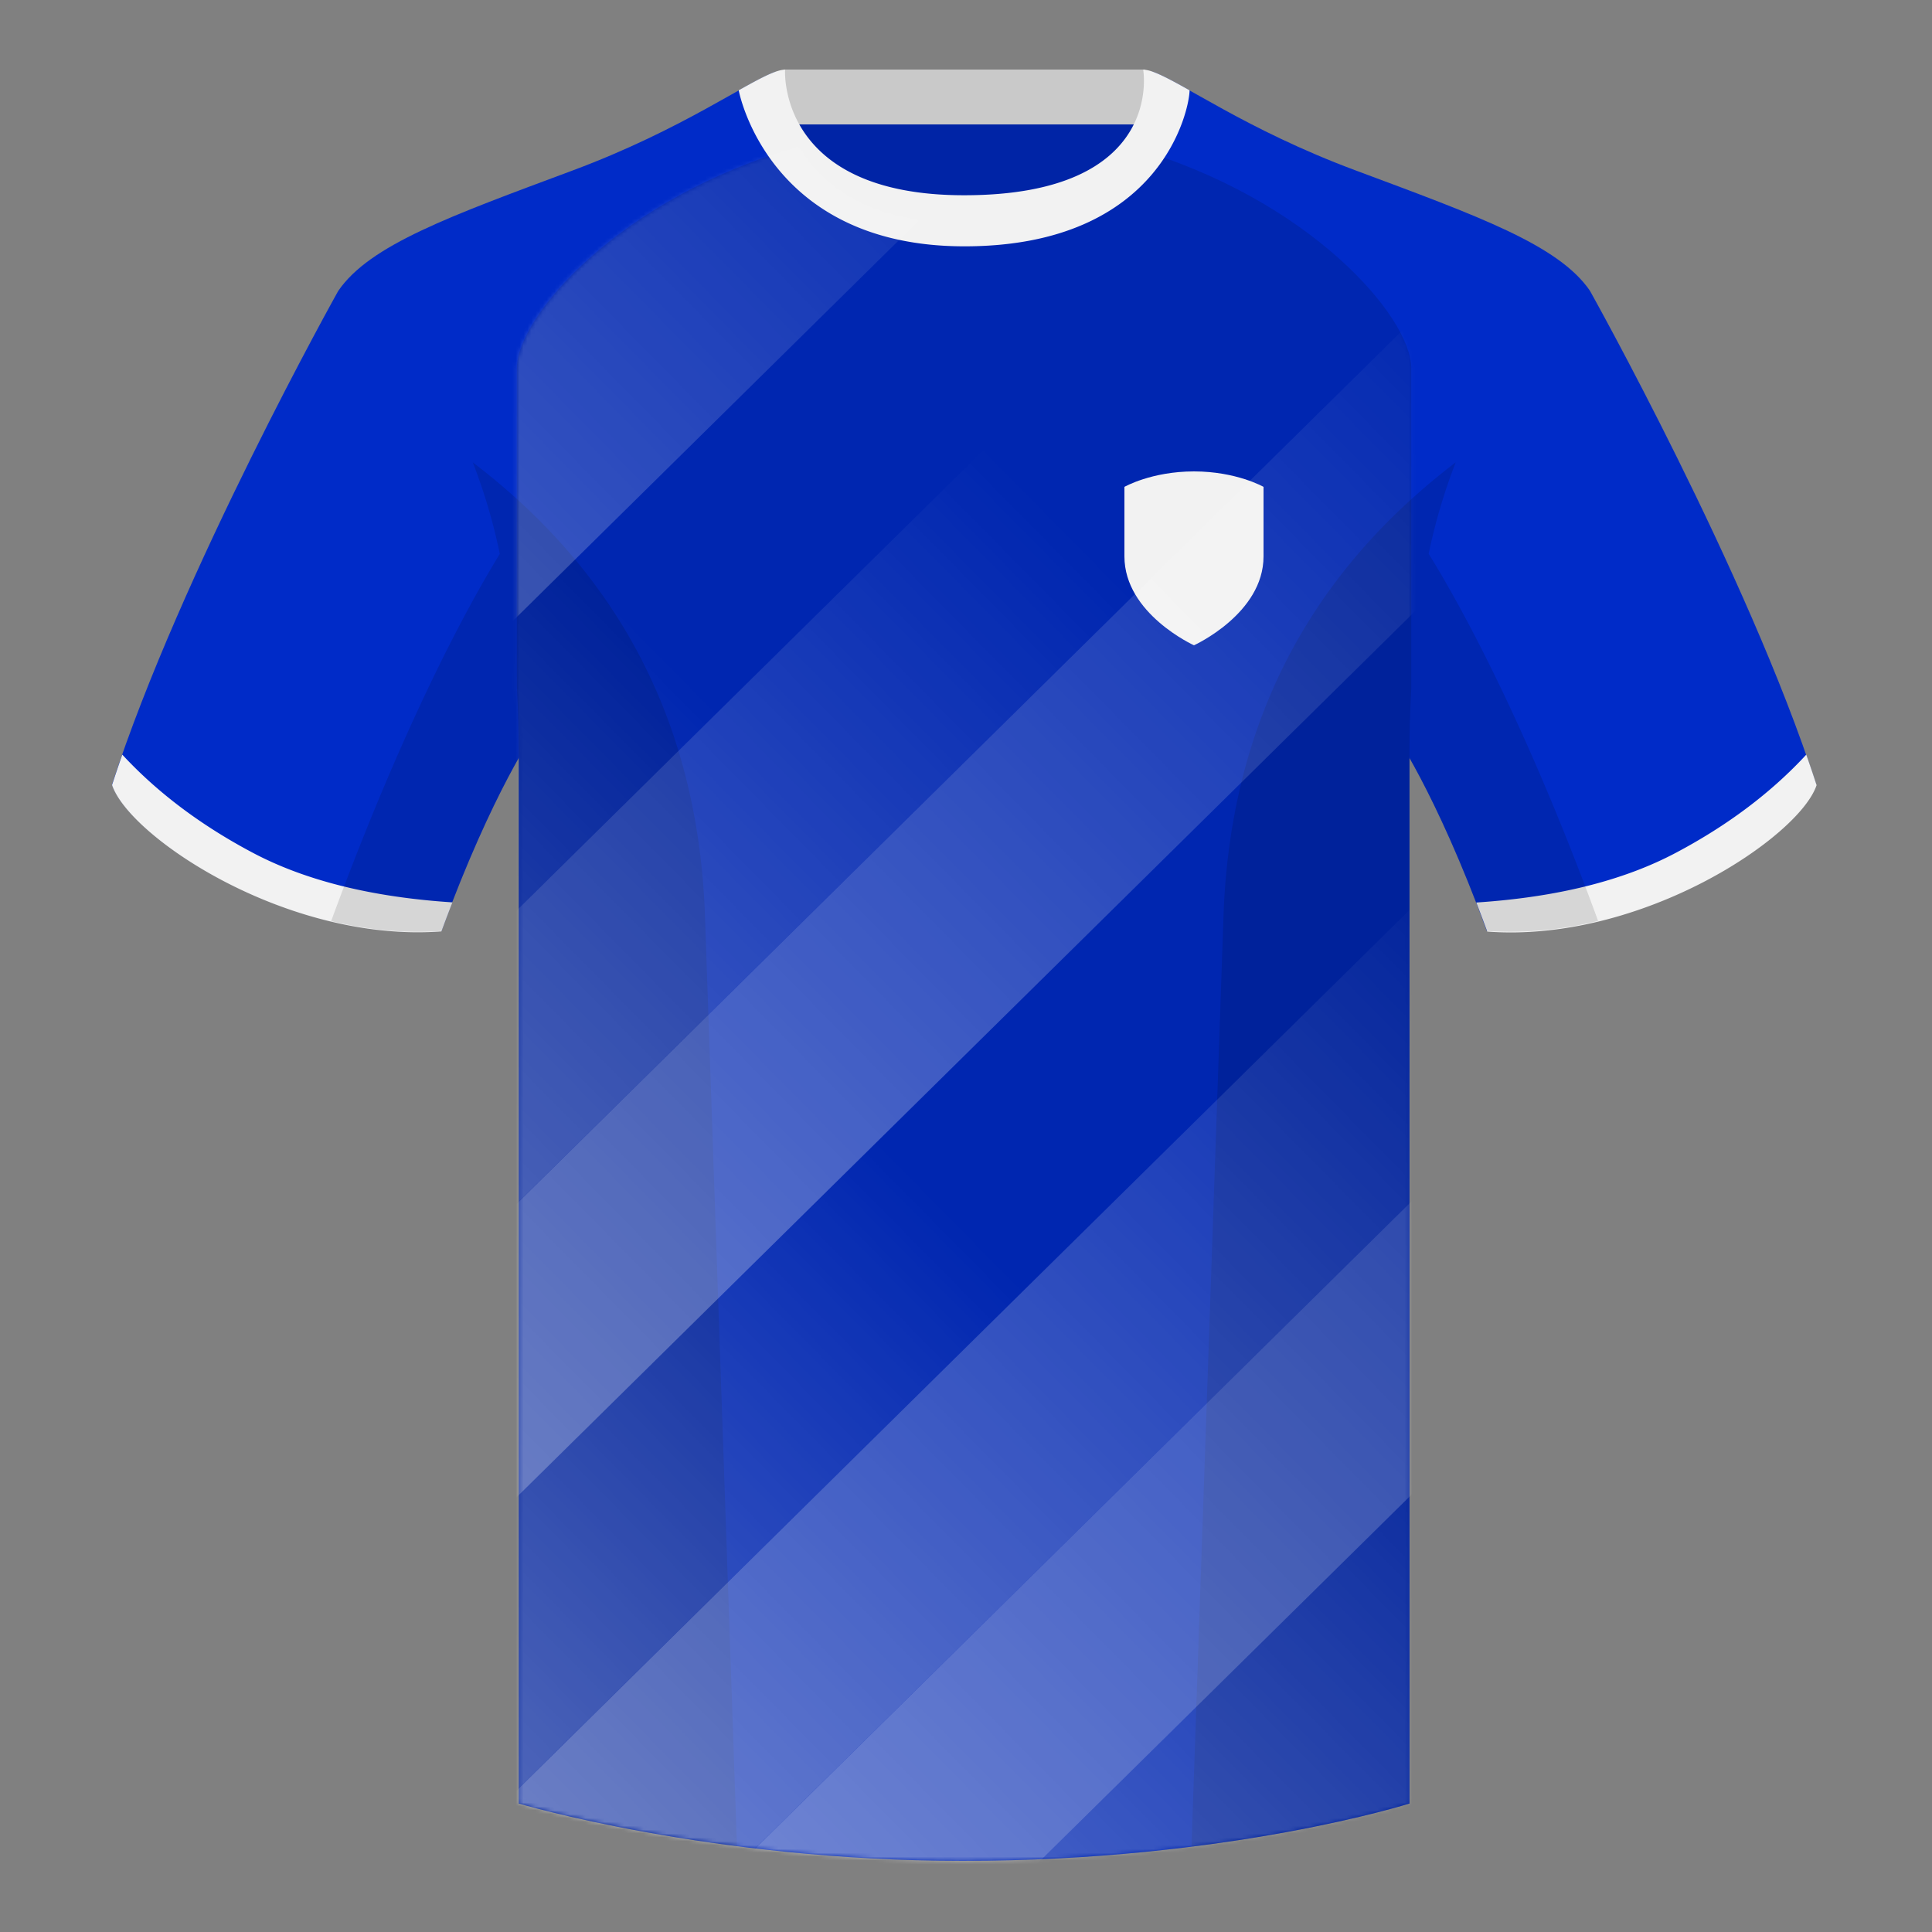
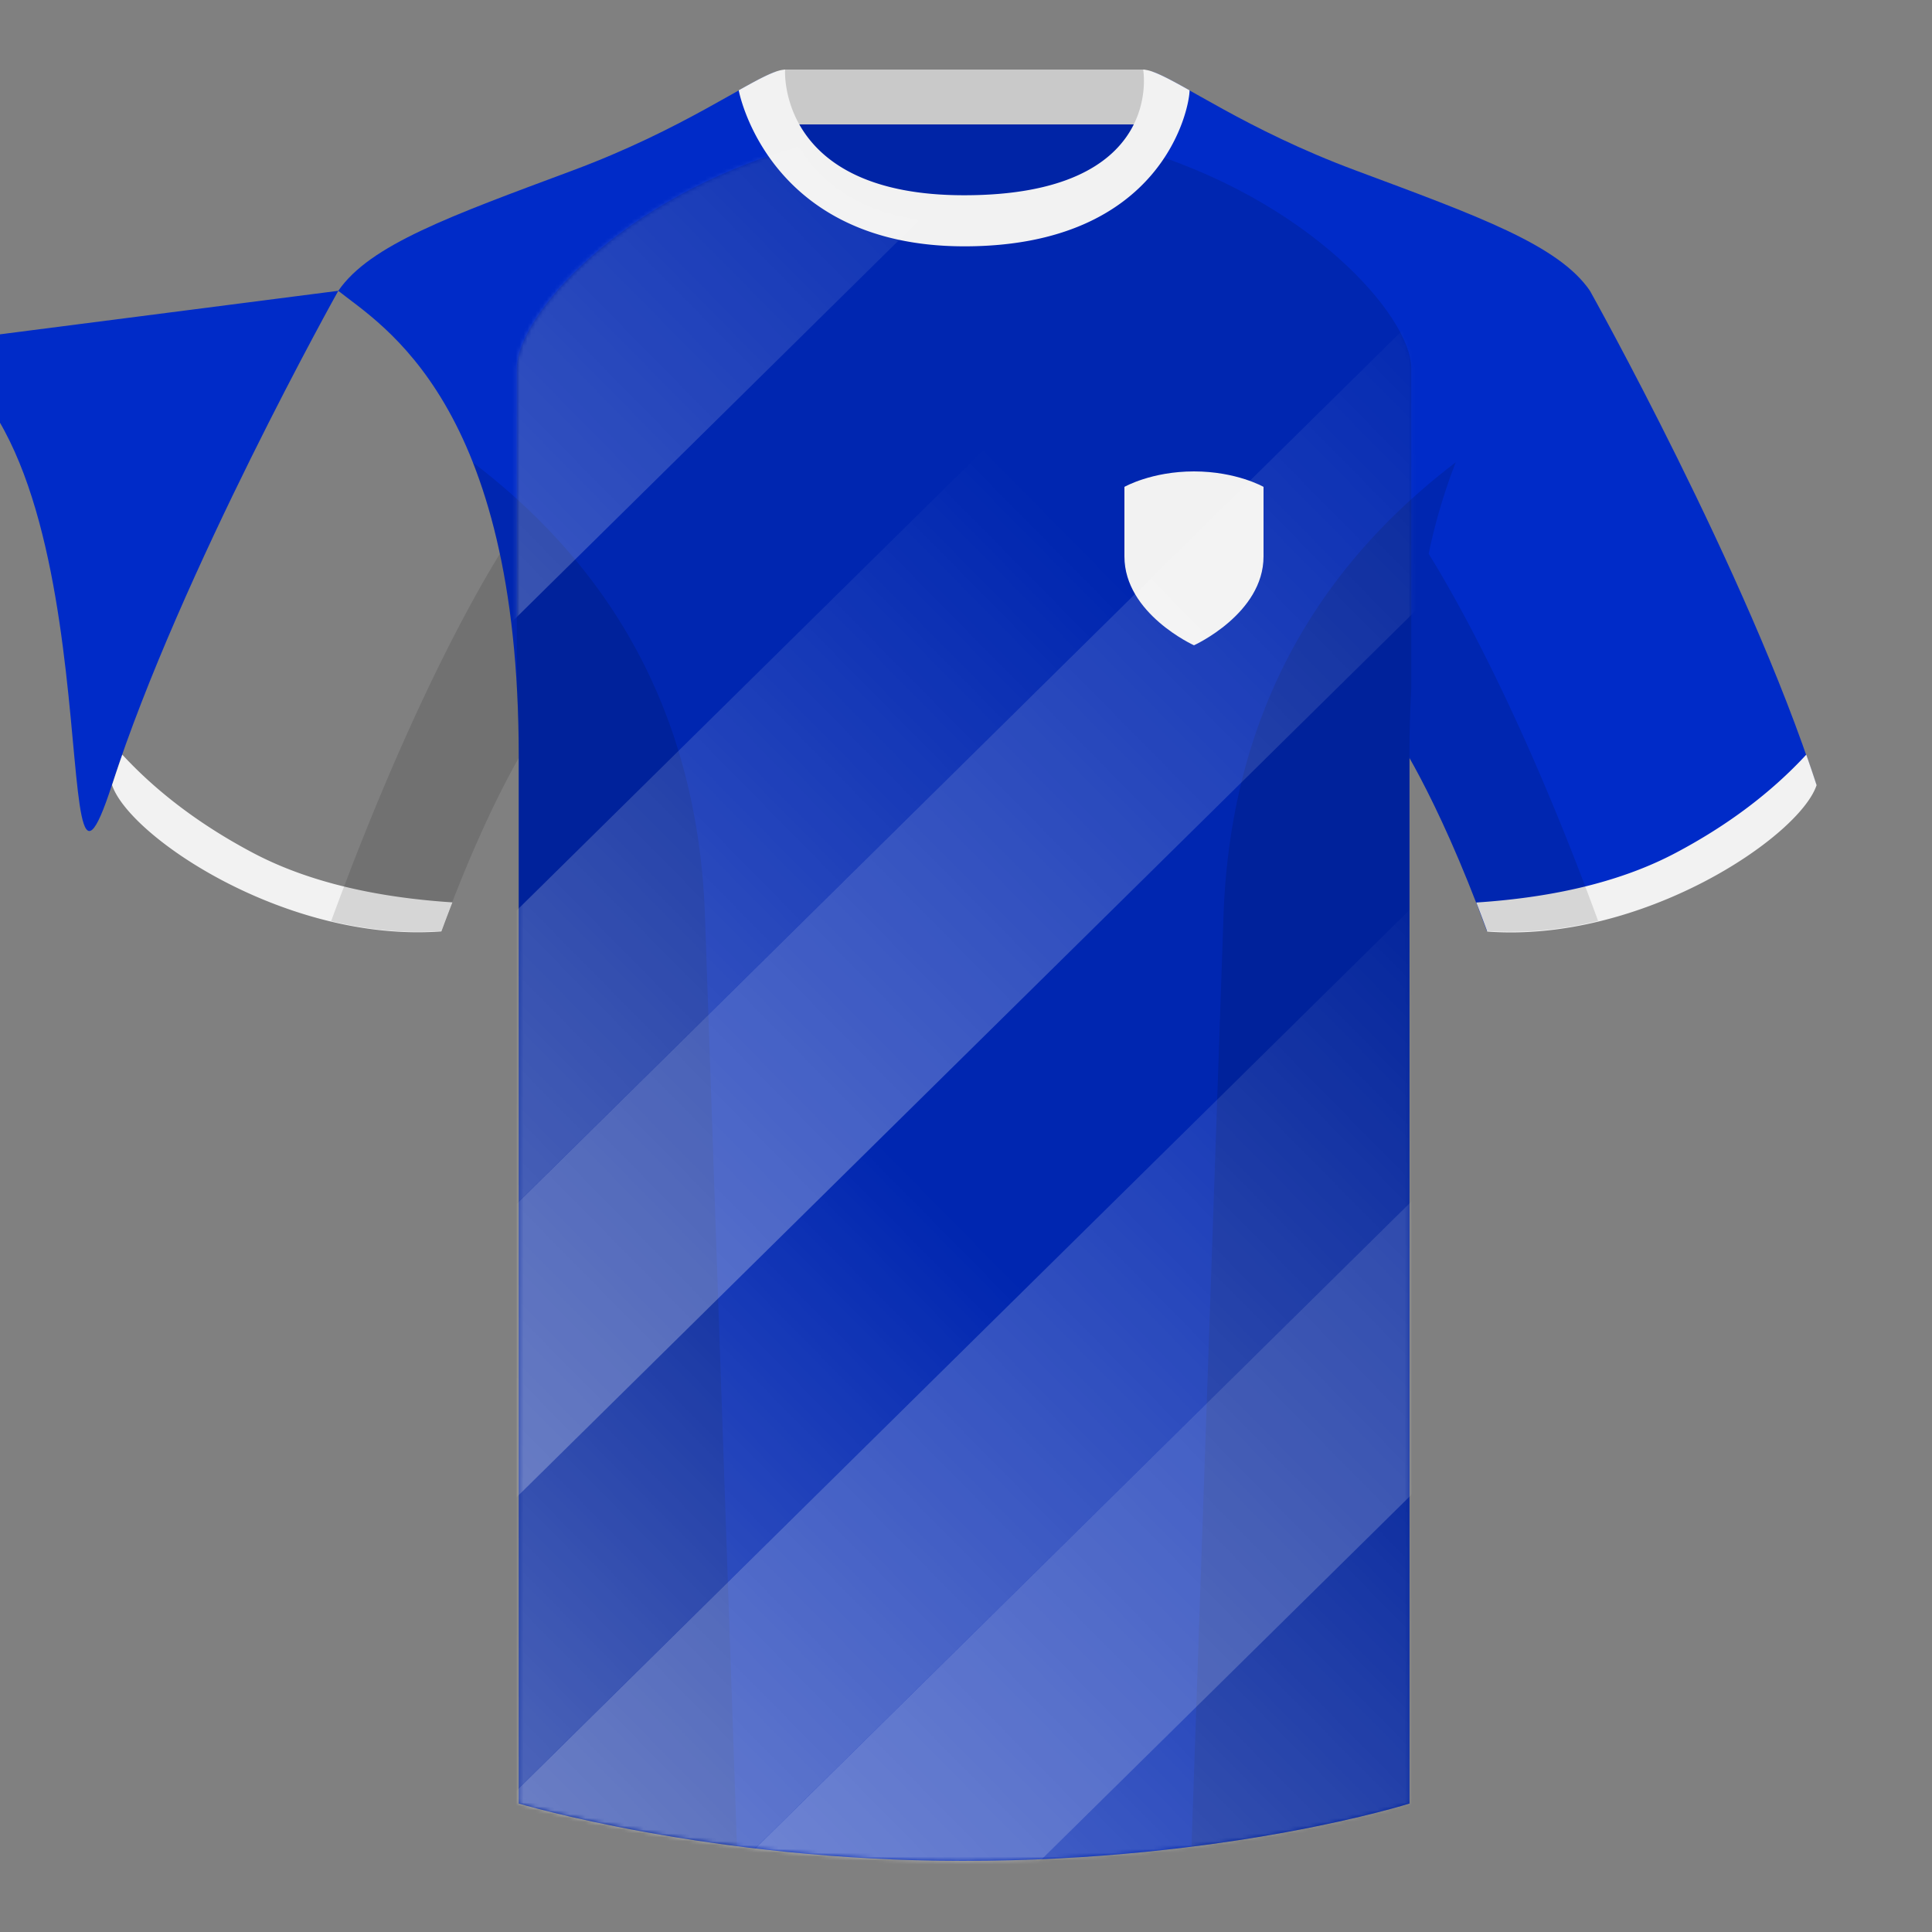
<svg xmlns="http://www.w3.org/2000/svg" width="500" height="500" fill="none" viewBox="0 0 500 500">
  <rect x="0" y="0" width="500" height="500" fill="#808080" stroke="none" />
  <g clip-path="url(#clip0_3357_16227)">
    <path fill="#002BC8" fill-rule="evenodd" d="M203 109.2h93.65V21.9H203v87.3Z" clip-rule="evenodd" />
    <path fill="#000" fill-opacity=".17" fill-rule="evenodd" d="M203 109.2h93.65V21.9H203v87.3Z" clip-rule="evenodd" />
    <path fill="#F2F2F2" fill-rule="evenodd" d="M202.87 32.2h93.45V18h-93.45v14.2Z" clip-rule="evenodd" />
    <path fill="#000" fill-opacity=".17" fill-rule="evenodd" d="M202.87 32.2h93.45V18h-93.45v14.2Z" clip-rule="evenodd" />
    <path fill="#002BC8" fill-rule="evenodd" d="M249.51 57.7c-50.08 0-47.8-39.46-48.74-39.13-7.51 2.62-24.13 14.93-52.44 25.5-31.87 11.88-52.62 19.3-60.78 31.2 11.12 8.9 46.7 28.96 46.7 120.34v271.14s49.65 14.85 114.88 14.85c68.93 0 115.65-14.85 115.65-14.85V195.6c0-91.38 35.58-111.43 46.7-120.35-8.16-11.88-28.91-19.31-60.79-31.2-28.36-10.57-44.98-22.92-52.47-25.5-.93-.33 4.17 39.15-48.7 39.15Z" clip-rule="evenodd" />
-     <path fill="#002BC8" fill-rule="evenodd" d="M87.55 75.26S46.8 148.06 29 203.03c4.45 13.38 45.21 40.86 85.23 37.89 13.34-36.4 24.46-52 24.46-52s2.97-95.09-51.14-113.66M411.48 75.26s40.76 72.8 58.54 127.77c-4.44 13.38-45.2 40.86-85.23 37.89-13.34-36.4-24.46-52-24.46-52s-2.96-95.09 51.15-113.66" clip-rule="evenodd" />
+     <path fill="#002BC8" fill-rule="evenodd" d="M87.55 75.26S46.8 148.06 29 203.03s2.97-95.09-51.14-113.66M411.48 75.26s40.76 72.8 58.54 127.77c-4.44 13.38-45.2 40.86-85.23 37.89-13.34-36.4-24.46-52-24.46-52s-2.96-95.09 51.15-113.66" clip-rule="evenodd" />
    <path fill="#000" fill-rule="evenodd" d="M293.21 38.24c45.58 13.16 72.03 43.75 72.03 57.03v82.91c-.3 5.5-.47 11.3-.47 17.42v271.14s-46.71 14.86-115.64 14.86c-65.23 0-114.89-14.86-114.89-14.86V195.6c0-6.26-.17-12.19-.48-17.8V95.27c0-13.37 26.8-44.28 72.94-57.3 5.8 9.84 17.74 19.73 42.81 19.73 26.23 0 38.2-9.71 43.7-19.46Z" clip-rule="evenodd" opacity=".12" />
    <path fill="#F2F2F2" fill-rule="evenodd" d="M467.46 195.3c.94 2.67 1.83 5.3 2.67 7.9-4.45 13.38-45.2 40.86-85.23 37.89a434.6 434.6 0 0 0-2.84-7.52c20.8-1.36 38-5.64 51.6-12.84 13.42-7.1 24.7-15.58 33.8-25.43ZM31.65 195.3c9.1 9.83 20.37 18.3 33.78 25.4 13.6 7.2 30.82 11.48 51.64 12.83-.93 2.4-1.88 4.9-2.84 7.52-40.02 2.97-80.79-24.51-85.23-37.89.84-2.58 1.72-5.2 2.65-7.86ZM249.58 63.75c51.47 0 58.28-35.9 58.28-40.38-5.78-3.24-9.73-5.34-12.01-5.34 0 0 5.88 32.5-46.34 32.5-48.52 0-46.33-32.5-46.33-32.5-2.28 0-6.24 2.1-12 5.34 0 0 7.36 40.38 58.4 40.38" clip-rule="evenodd" />
    <path fill="#000" fill-opacity=".12" fill-rule="evenodd" d="M413.58 238.32a93.76 93.76 0 0 1-28.8 2.6c-8.2-22.37-15.55-36.89-20-44.75v270.57s-21.1 6.71-55.87 11.12c-.18-.03-.37-.05-.55-.06l8.28-240.71c2.06-59.75 31.08-95.29 60.1-117.44a148.59 148.59 0 0 0-7 23.67c7.35 11.85 24.44 42.07 43.83 94.96l.01.04ZM190.72 477.8c-34.25-4.4-56.48-11.06-56.48-11.06V196.17c-4.46 7.87-11.81 22.38-20 44.75-9.64.71-19.32-.34-28.52-2.53l.02-.1c19.38-52.84 36.3-83.06 43.61-94.94a148.63 148.63 0 0 0-7-23.7c29 22.15 58.04 57.69 60.1 117.44l8.27 240.7Z" clip-rule="evenodd" />
    <path fill="#F2F2F2" fill-rule="evenodd" d="M291 144v-18s7-4 18-4 18 4 18 4v18c0 14.84-18 23-18 23s-18-8.16-18-23Z" clip-rule="evenodd" />
    <mask id="mask0_3357_16227" width="233" height="445" x="133" y="37" maskUnits="userSpaceOnUse" style="mask-type:alpha">
      <path fill="#000" fill-rule="evenodd" d="M293.21 38.24c45.58 13.16 72.03 43.75 72.03 57.03v82.91c-.3 5.5-.47 11.3-.47 17.42v271.14s-46.71 14.86-115.64 14.86c-65.23 0-114.89-14.86-114.89-14.86V195.6c0-6.26-.17-12.19-.48-17.8V95.27c0-13.37 26.8-44.28 72.94-57.3 5.8 9.84 17.74 19.73 42.81 19.73 26.23 0 38.2-9.71 43.7-19.46Z" clip-rule="evenodd" opacity=".75" />
    </mask>
    <g mask="url(#mask0_3357_16227)">
      <path fill="url(#paint0_linear_3357_16227)" d="M246.08-27h54.05v700.88h-54.05z" transform="rotate(45.4 246.08 -27)" />
-       <path fill="url(#paint1_linear_3357_16227)" d="M148.03 145.58h54.05v509.89h-54.05z" transform="rotate(45.4 148.03 145.58)" />
      <path fill="url(#paint2_linear_3357_16227)" d="M255.26 115.76h54.05v607.18h-54.05z" transform="rotate(45.4 255.26 115.76)" />
      <path fill="url(#paint3_linear_3357_16227)" d="M377.89 70.76h54.05v726.1h-54.05z" transform="rotate(45.4 377.89 70.76)" />
      <path fill="url(#paint4_linear_3357_16227)" d="M227.24 295.2h54.05v461.24h-54.05z" transform="rotate(45.4 227.24 295.2)" />
      <path fill="url(#paint5_linear_3357_16227)" d="M375.53 224.9h54.05v616.19h-54.05z" transform="rotate(45.4 375.53 224.9)" />
      <path fill="url(#paint6_linear_3357_16227)" d="M491.74 186.22h54.05v726.1h-54.05z" transform="rotate(45.4 491.74 186.22)" />
      <path fill="url(#paint7_linear_3357_16227)" d="M396.26 356.27h66.84v538.72h-66.84z" transform="rotate(45.4 396.26 356.27)" />
    </g>
  </g>
  <defs>
    <linearGradient id="paint0_linear_3357_16227" x1="273.1" x2="273.1" y1="-27" y2="673.88" gradientUnits="userSpaceOnUse">
      <stop stop-color="#fff" stop-opacity="0" />
      <stop offset="1" stop-color="#fff" />
    </linearGradient>
    <linearGradient id="paint1_linear_3357_16227" x1="175.06" x2="175.06" y1="145.58" y2="655.47" gradientUnits="userSpaceOnUse">
      <stop stop-color="#fff" stop-opacity="0" />
      <stop offset="1" stop-color="#fff" />
    </linearGradient>
    <linearGradient id="paint2_linear_3357_16227" x1="282.29" x2="282.29" y1="115.76" y2="722.94" gradientUnits="userSpaceOnUse">
      <stop stop-color="#fff" stop-opacity="0" />
      <stop offset="1" stop-color="#fff" />
    </linearGradient>
    <linearGradient id="paint3_linear_3357_16227" x1="404.91" x2="404.91" y1="70.76" y2="796.86" gradientUnits="userSpaceOnUse">
      <stop stop-color="#fff" stop-opacity="0" />
      <stop offset="1" stop-color="#fff" />
    </linearGradient>
    <linearGradient id="paint4_linear_3357_16227" x1="254.27" x2="254.27" y1="295.2" y2="756.45" gradientUnits="userSpaceOnUse">
      <stop stop-color="#fff" stop-opacity="0" />
      <stop offset="1" stop-color="#fff" />
    </linearGradient>
    <linearGradient id="paint5_linear_3357_16227" x1="402.55" x2="402.55" y1="224.9" y2="841.1" gradientUnits="userSpaceOnUse">
      <stop stop-color="#fff" stop-opacity="0" />
      <stop offset="1" stop-color="#fff" />
    </linearGradient>
    <linearGradient id="paint6_linear_3357_16227" x1="518.76" x2="518.76" y1="186.22" y2="912.32" gradientUnits="userSpaceOnUse">
      <stop stop-color="#fff" stop-opacity="0" />
      <stop offset="1" stop-color="#fff" />
    </linearGradient>
    <linearGradient id="paint7_linear_3357_16227" x1="429.68" x2="429.68" y1="356.27" y2="894.99" gradientUnits="userSpaceOnUse">
      <stop stop-color="#fff" stop-opacity="0" />
      <stop offset="1" stop-color="#fff" />
    </linearGradient>
    <clipPath id="clip0_3357_16227">
      <path fill="#fff" d="M0 0h500v500H0z" />
    </clipPath>
  </defs>
</svg>